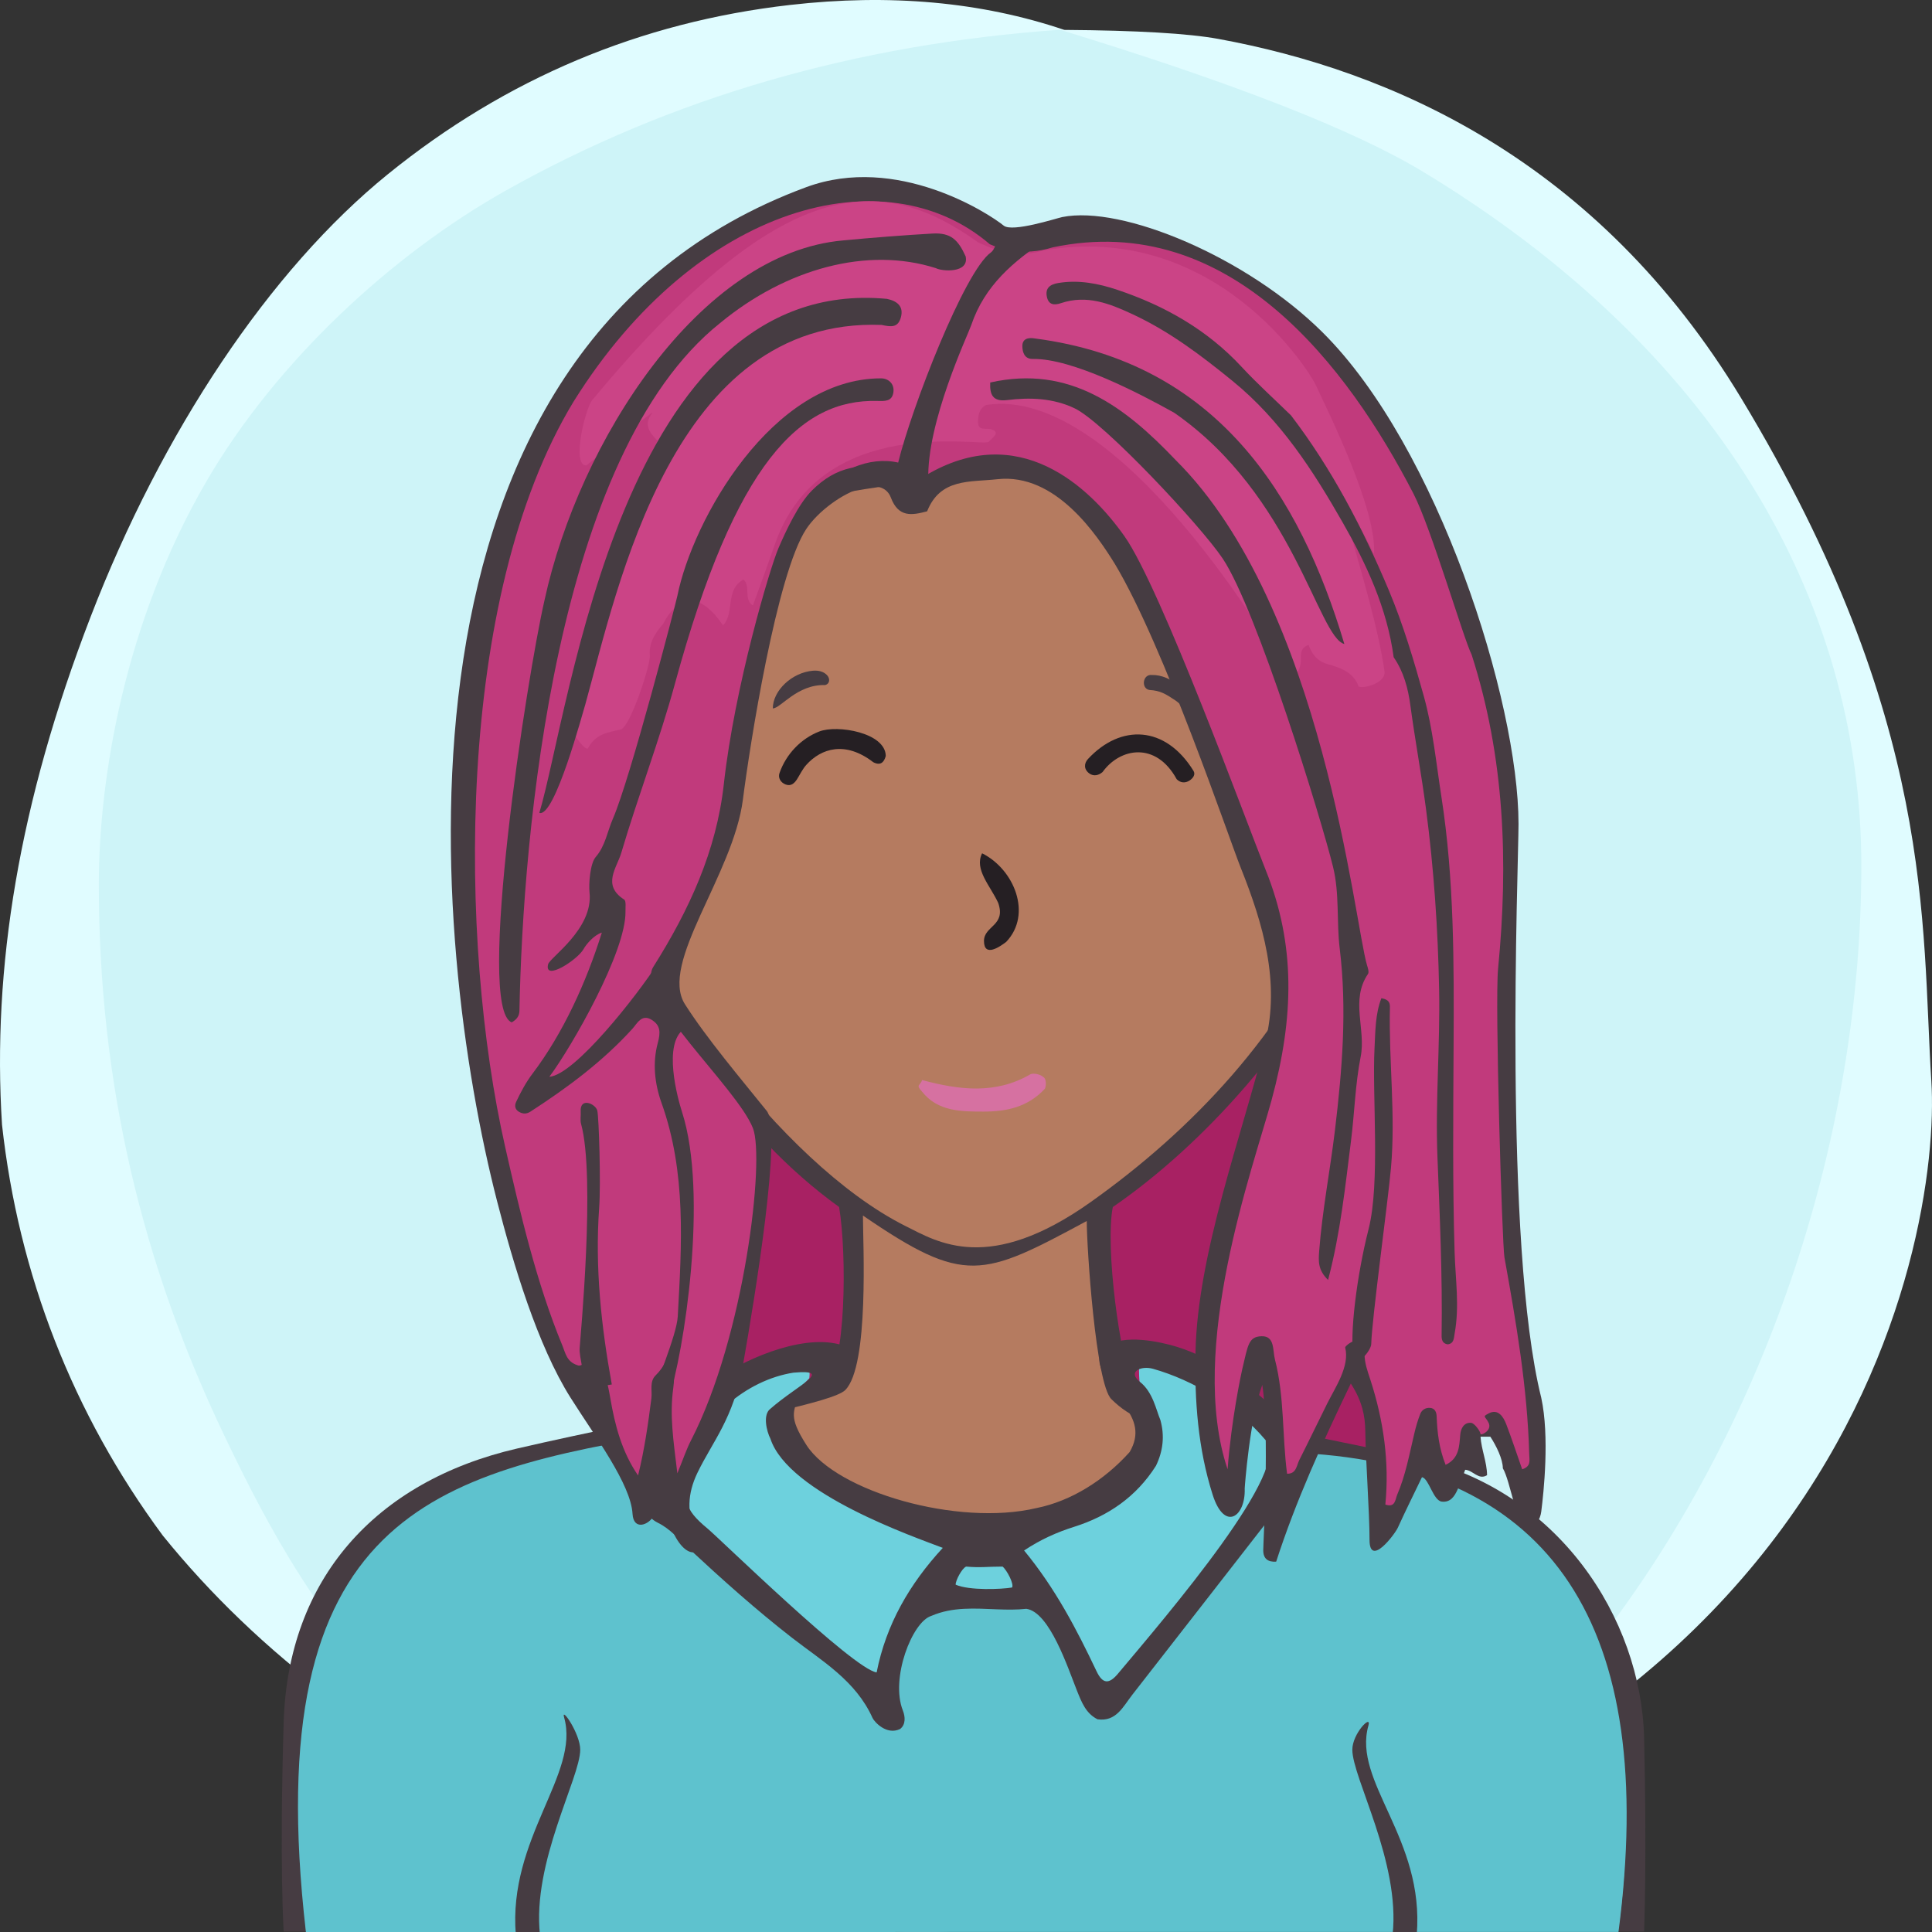
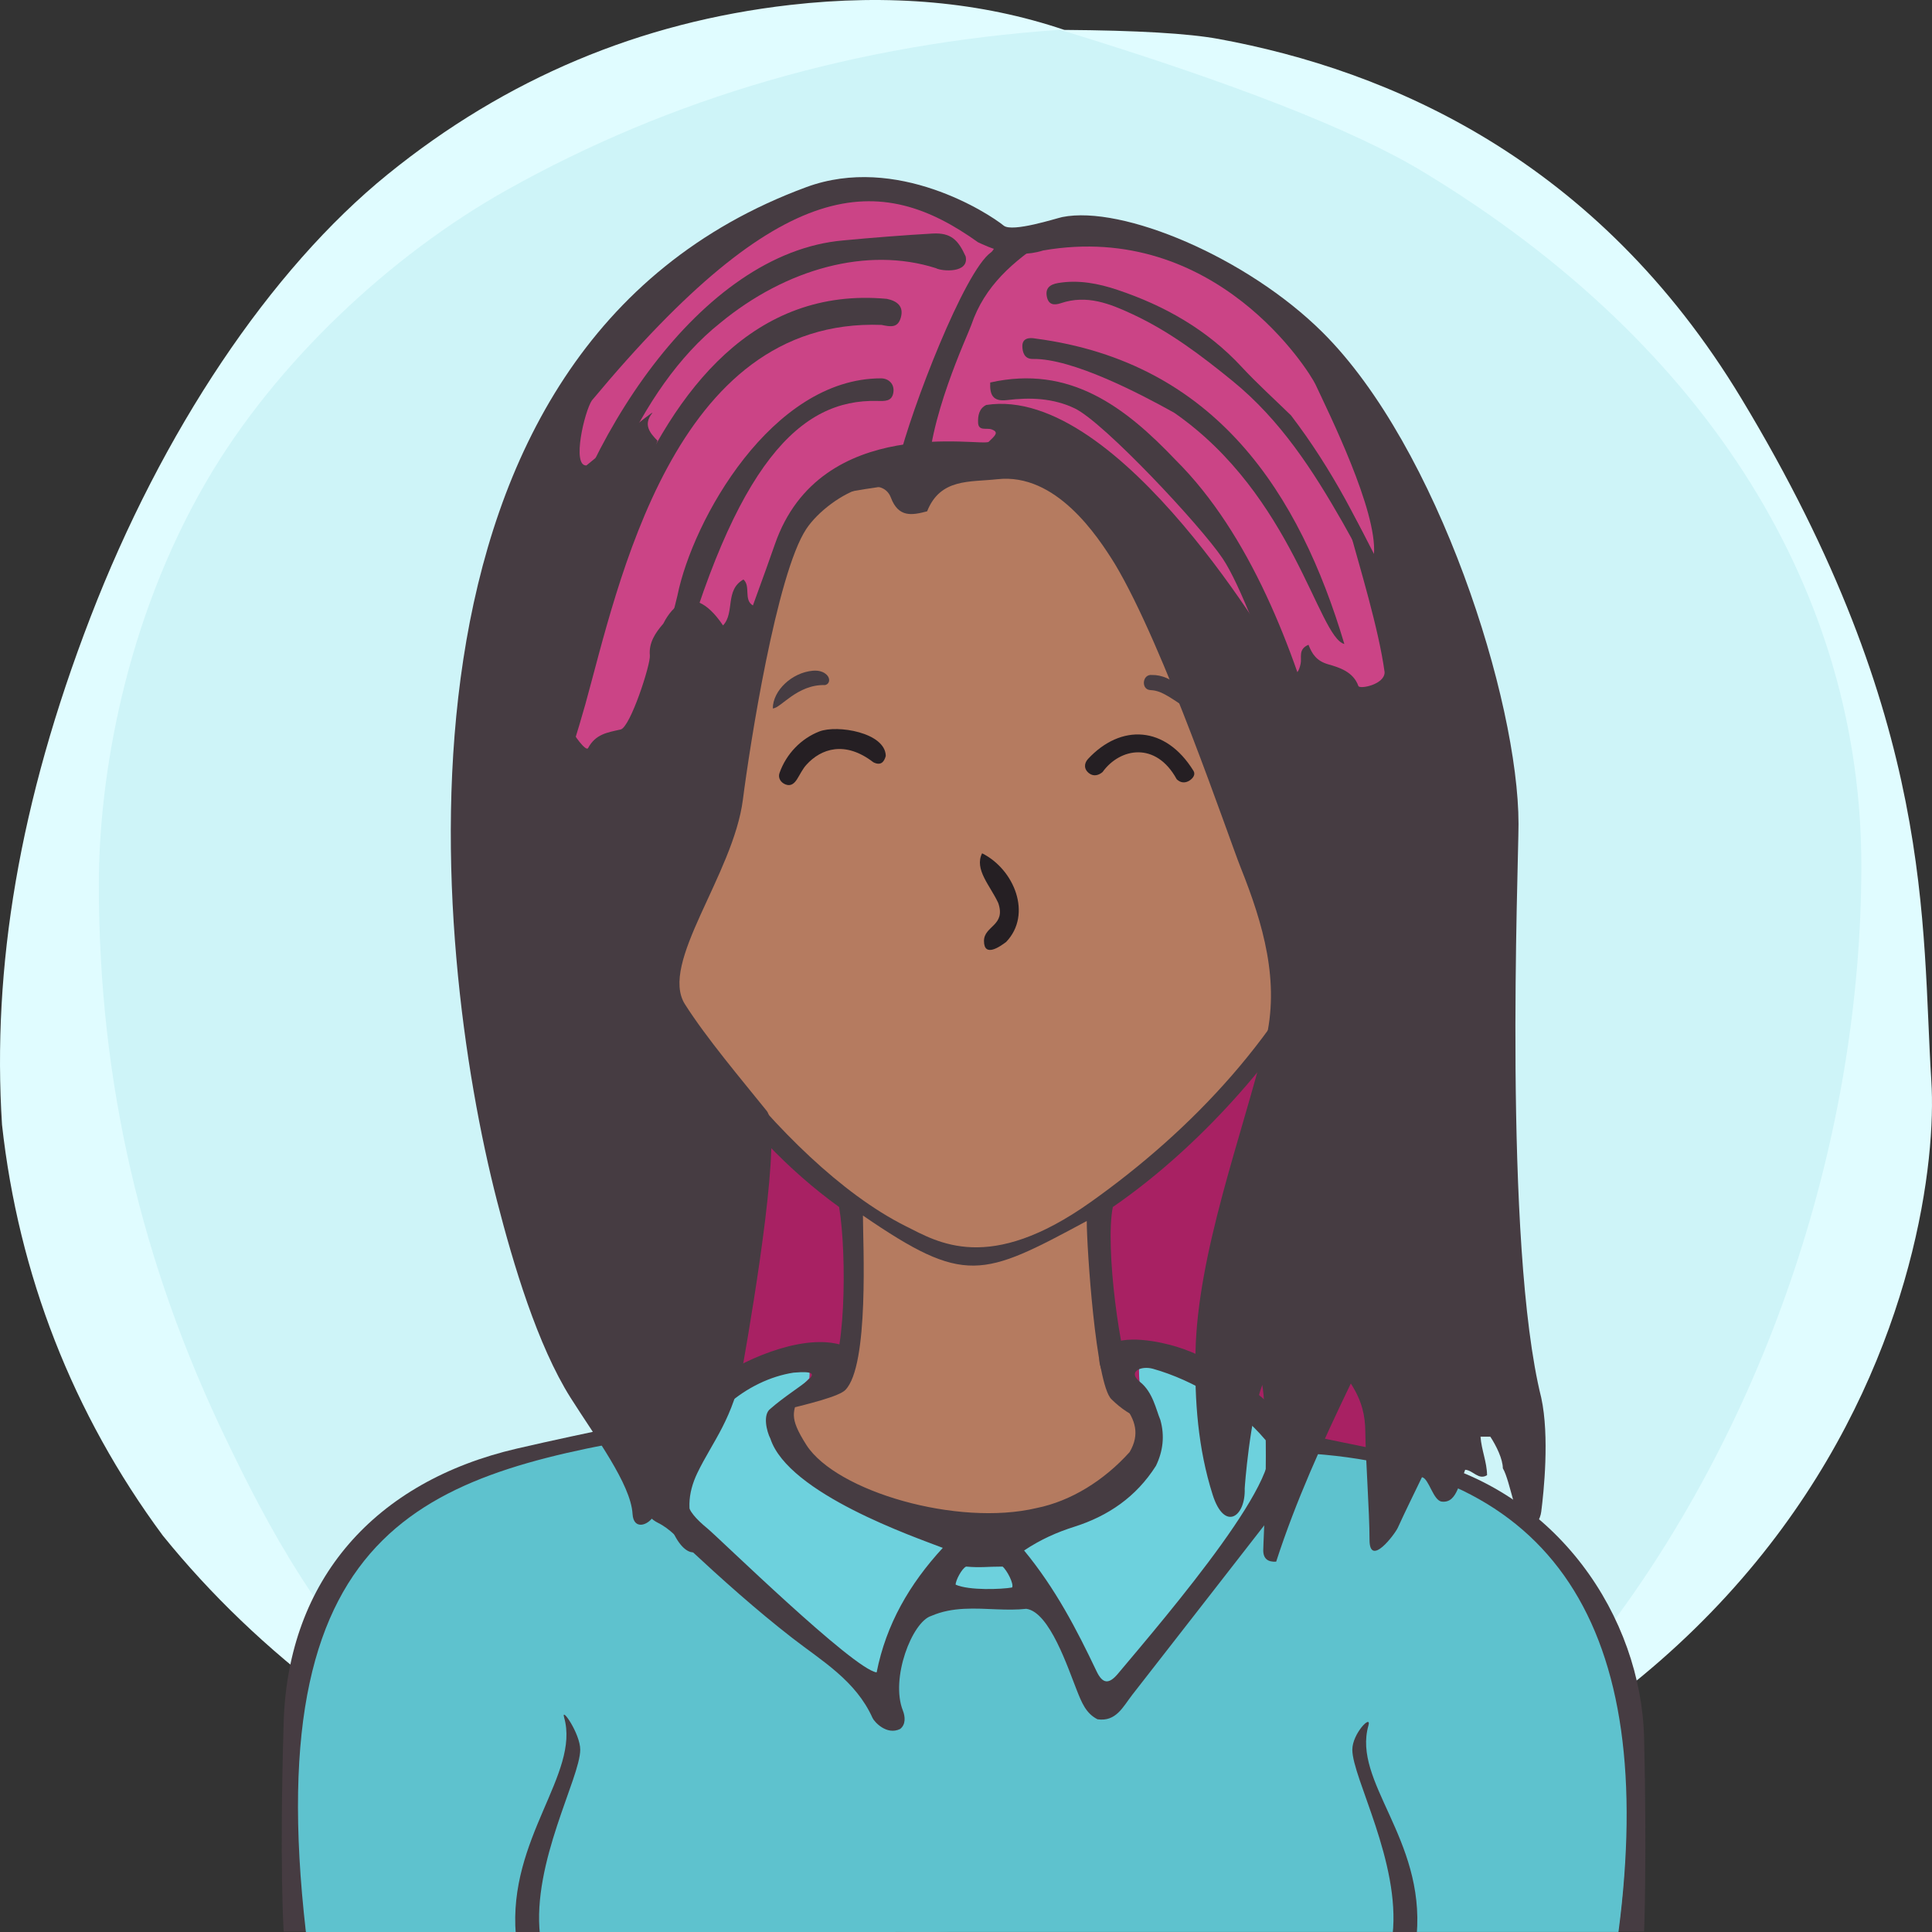
<svg xmlns="http://www.w3.org/2000/svg" width="240px" height="240px" viewBox="0 0 240 240" version="1.1">
  <rect x="0" y="0" width="240" height="240" fill="#333333" stroke="none" />
  <title>Beste Freundin gesucht</title>
  <desc>Profilbild</desc>
  <g id="beste-freundin-gesucht" stroke="none" stroke-width="1" fill="none" fill-rule="evenodd">
    <g fill="none" fill-rule="evenodd">
      <path fill="#E0FCFF" d="M239.919,134.308 C241.162,153.816 229.215,227.784 119.966,239.778 C107.376,240.801 91.116,238.421 73.512,229.716 L70.166,227.784 C48.166,217.709 32.063,205.38 20.226,190.756 C9.026,175.619 2.295,158.277 0.25,139.719 C-0.993,120.21 2.363,99.697 11.237,76.672 C20.11,53.648 33.526,33.512 48.192,21.632 C62.859,9.752 79.517,2.745 98.132,0.616 C110.542,-0.803 121.903,0.229 132.215,3.714 C141.256,3.779 147.637,4.153 151.36,4.836 C172.633,8.738 198.376,19.798 216.309,49.488 C240.53,89.588 238.676,114.799 239.919,134.308 Z" />
      <path fill="#CEF4F8" d="M131.682,3.697 C153.137,10.258 168.153,16.128 176.728,21.308 C212.772,43.078 231.222,74.142 231.222,107.547 C231.222,140.935 219.745,176.053 199.239,203.013 C194.35,209.441 186.113,217.023 174.529,225.761 C152.192,235.106 134.015,239.778 120,239.778 C105.985,239.778 88.75,235.544 68.294,227.074 C60.428,221.353 55.199,217.218 52.607,214.671 C39.783,202.071 33.301,189.66 27.998,178.611 C17.633,157.012 12.278,134.629 12.278,109.879 C12.278,96.555 15.529,77.178 25.631,59.817 C34.294,44.927 48.652,31.63 62.877,23.647 C83.417,12.12 106.352,5.47 131.682,3.697 Z" />
    </g>
    <path d="M117.5,218 C151.466,218 178,206.639 178,155 C178,103.361 151.466,34 117.5,34 C83.534,34 67,72.861 67,124.5 C67,176.139 83.534,218 117.5,218 Z" fill="#c13a7c" />
    <path d="M117.5,218 C151.466,218 178,206.639 178,155 C178,103.361 151.466,34 117.5,34 C83.534,34 67,72.861 67,124.5 C67,176.139 83.534,218 117.5,218 Z" fill="#a82163" />
    <path d="M204.239,215.941 C203.891,200.941 193.503,185.068 175.905,181.12 C158.308,177.171 142.239,174.941 140.711,171.961 C139.183,168.98 137.239,154.941 138.239,149.941 C149.731,142.039 161.239,128.941 167.466,115.759 C172.494,112.941 175.264,105.123 177.239,97.941 C179.215,90.759 178.06,83.439 172.494,83.439 L170.239,83.439 C170.239,83.439 169.035,73.328 167.239,67.941 C157.239,42.941 134.606,34.061 111.622,37.832 C98.694,40.346 77.146,52.555 73.017,75.72 C72.657,78.413 72.298,84.337 72.298,84.337 C72.298,84.337 69.964,83.8 68.887,84.337 C63.239,86.941 65.239,94.941 66.239,98.941 C68.574,105.82 71.239,109.941 76.787,114.862 C83.239,126.941 91.311,140.604 104.239,149.941 C105.239,155.941 105.049,169.903 102.644,171.422 C100.239,172.941 81.859,175.863 64.239,179.941 C46.62,184.019 35.778,196.163 35.239,213.941 C34.701,231.719 35.239,239.941 35.239,239.941 L201.239,239.941 L204.239,239.941 C204.239,239.941 204.588,230.941 204.239,215.941 Z" fill="#463C42" />
    <path d="M178,184.678 C147,176.356 143,178.678 138.056,173.804 C136.106,171.881 135,154.91 135,151.678 C122,158.678 119.866,159.678 107.197,151 C107.197,154.412 108,169.678 105,172.678 C102,175.678 57,181.322 48,191 C40.647,198.907 38,207.406 38,217.678 C38,220.336 38,239.678 38,239.678 L169.291,239.792 L201,239.819 C201,239.819 209,193 178,184.678 Z" fill="#b57b60" />
    <path d="M79.505,112.314 C70.505,110.386 66.505,94.314 68.505,88.314 C69.505,85.607 75.616,87.582 75.616,87.582 C75.616,87.582 75.725,70.427 83.505,60.314 C93.505,47.314 108.108,40 122.841,40 C134.505,40 141.654,43.413 150.505,49.314 C168.505,61.314 168.809,87.942 168.809,87.942 C168.809,87.942 171.148,87.176 172.58,87.044 C180.505,86.314 172.58,112.314 165.936,113.261 C159.505,128.314 148.169,140.314 135.505,149.314 C122.841,158.314 116.505,154.314 112.505,152.314 C96.505,144.314 79.505,119.314 79.505,112.314 Z" fill="#b57b60" />
    <path d="M100.973,83.32 C101.71,83.254 102.321,83.442 102.719,83.848 C103.146,84.288 103.098,84.947 102.499,85.101 C99,85 96.984,88.001 96,88 C96.014,85.769 98.38,83.547 100.973,83.32 Z" fill="#463C42" />
-     <path d="M142.774,85.917 C141.701,85.858 141.721,84.008 142.907,84.035 C145.299,83.758 148.242,85.917 148.242,88.175 C147.625,88.098 146.613,87.211 146.076,86.92 C144.803,86.229 144.124,85.876 142.774,85.917 Z" fill="#463C42" transform="translate(145.117, 86.093) rotate(5) translate(-145.117, -86.093) " />
-     <path d="M67.087,240.446 C66.087,231.446 72.087,220.943 72.087,217.446 C72.087,215.446 69.667,211.976 70.087,213.446 C72.087,220.446 63.087,228.446 64.087,240.446 L67.087,240.446 Z" fill="#463C42" />
+     <path d="M142.774,85.917 C141.701,85.858 141.721,84.008 142.907,84.035 C145.299,83.758 148.242,85.917 148.242,88.175 C144.803,86.229 144.124,85.876 142.774,85.917 Z" fill="#463C42" transform="translate(145.117, 86.093) rotate(5) translate(-145.117, -86.093) " />
    <path d="M171.078,240.446 C170.078,231.446 176.078,220.943 176.078,217.446 C176.078,215.446 173.658,212.976 174.078,214.446 C176.078,221.446 167.078,228.446 168.078,240.446 L171.078,240.446 Z" fill="#463C42" transform="translate(172.039, 227.223) scale(-1, 1) translate(-172.039, -227.223) " />
-     <path d="M128.004,133.448 C128.363,133.267 129.261,133.448 129.62,133.807 C129.98,133.985 129.98,134.883 129.8,135.244 C127.645,137.576 124.944,138.084 122.222,138.084 C119.5,138.084 116.512,138.115 114.537,135.603 C113.687,134.698 114.358,134.883 114.537,134.165 C119.206,135.422 123.695,135.96 128.004,133.448 Z" fill="#D671A1" />
    <path d="M125,117 C124.252,117.573 122.234,119 122.234,116.888 C122.234,115 125,115 124,112.162 C123,110 121,108 122,106 C126,108 128.252,113.573 125,117 Z" fill="#251F23" />
    <path d="M148.309,95.52 C148.607,95.967 148.295,96.43 147.888,96.727 C147.345,97.123 146.743,97.084 146.264,96.638 C143.516,92 139.078,93 137.033,96.064 C136.556,96.505 135.952,96.668 135.406,96.308 C134.685,95.832 134.667,95.081 135.171,94.501 C139.078,90 144.625,90 148.309,95.52 Z" fill="#251F23" transform="translate(141.626, 94.121) rotate(2) translate(-141.626, -94.121) " />
    <path d="M108.502,94.249 C104.798,91.876 101.901,93.096 100.238,95.306 C99.824,95.856 99.582,96.526 99.266,97.143 C98.984,97.698 98.587,98.151 97.891,97.951 C97.253,97.769 96.859,97.209 97.01,96.613 C97.639,94.136 99.339,92.089 101.483,91.03 C103.627,89.971 109.691,90.444 109.978,93.34 C109.832,94.161 109.422,94.626 108.502,94.249 Z" fill="#251F23" transform="translate(103.478, 94.256) rotate(5) translate(-103.478, -94.256) " />
    <g>
      <path d="M83.482,178 C54.205,182.941 32,188 38,240 L201.054,239.993 C205.998,201.998 192.871,182.167 161.673,180.502 C133.074,198.353 107.01,197.519 83.482,178 Z" fill="#5ec2ce" />
      <path d="M67.078,240.353 C66.078,231.353 72.078,220.85 72.078,217.353 C72.078,215.353 69.658,211.883 70.078,213.353 C72.078,220.353 63.078,228.353 64.078,240.353 L67.078,240.353 Z" fill="#463C42" />
      <path d="M171.069,240.353 C170.069,231.353 176.069,220.85 176.069,217.353 C176.069,215.353 173.649,212.883 174.069,214.353 C176.069,221.353 167.069,228.353 168.069,240.353 L171.069,240.353 Z" fill="#463C42" transform="translate(172.03, 227.13) scale(-1, 1) translate(-172.03, -227.13) " />
      <path d="M83.963,187.313 C88.662,193.199 109.574,211 109.574,211 C109.574,211 110.419,199.375 114.478,198.876 C114.579,198.863 114.684,198.849 114.793,198.834 C119.965,199.365 130.332,194.951 136.479,209.808 C137.596,212.509 159.773,183.178 159.705,179.885 C159.637,176.591 142.132,167.201 141.587,169.304 C141.042,171.406 143.153,178.343 140.089,183.038 C137.023,187.733 123.878,192.218 121.085,191.798 C118.292,191.377 89.734,181.981 100.534,171.217 C101.624,161.826 79.263,181.427 83.963,187.313 Z" fill="#6dd1dd" />
      <path d="M124.542,194.607 C122.573,194.607 121.85,194.767 120.011,194.607 C119.475,194.849 118.694,196.351 118.716,196.854 C120.412,197.597 124.399,197.433 125.722,197.205 C125.993,196.79 125.077,195.031 124.542,194.607 Z M85.626,182.386 C84.868,186.242 84.858,187.381 87.893,189.882 C89.349,191.083 106.033,207.384 108.899,207.751 C110.082,201.771 112.978,196.777 117.117,192.282 C113.693,190.96 97.943,185.557 95.704,178.722 C95.222,177.786 94.732,175.713 95.704,175 C99.08,172.045 103.686,170.074 98.573,170.516 C92.774,171.413 86.835,176.238 85.626,182.386 Z M143.223,170.035 C141.749,169.62 140.004,170.394 141.613,171.665 C143.223,172.937 143.617,175.15 144.144,176.388 C144.699,178.363 144.479,180.258 143.598,182.086 C141.147,185.951 137.653,188.33 133.445,189.662 C131.319,190.335 129.308,191.216 127.217,192.606 C131.114,197.333 133.751,202.42 136.218,207.61 C136.973,209.203 137.763,209.237 138.865,207.926 C144.984,200.642 160.937,182.072 157.146,178.817 C153.681,174.7 148.203,171.435 143.223,170.035 Z M139.564,174.466 C137.878,172.322 135.171,168.703 137.403,167.289 C139.564,165.642 144.226,166.706 146.143,167.289 C151.225,168.829 156.178,172.704 159.9,176.602 C162.482,179.907 162.071,183.619 160.322,185.276 C153.766,193.7 147.215,202.127 140.648,210.543 C139.514,211.998 138.655,213.913 136.337,213.576 C134.891,212.848 134.362,211.463 133.786,210.024 C132.666,207.222 130.394,200.248 127.494,199.852 C126.299,199.983 125.093,199.962 123.886,199.917 C121.125,199.813 118.355,199.579 115.682,200.736 C113.305,201.473 110.586,208.51 112.154,212.48 C112.46,213.253 112.531,214.235 111.812,214.784 C110.123,215.6 108.596,213.87 108.39,213.411 C106.301,208.759 102.092,206.328 98.408,203.467 C93.91,199.97 89.679,196.179 85.506,192.301 C84.313,191.192 83.246,189.923 81.777,189.193 C79.965,188.291 80.037,186.984 80.921,185.45 C82.569,184.077 82.581,174.538 88.998,171.286 C93.101,168.506 100.539,165.417 105.135,167.289 C106.943,168.148 101.849,173.588 101.234,173.423 C100.619,173.259 100.047,172.82 99.25,173.202 C98.62,175.417 97.882,175.914 100.187,179.52 C103.904,185.276 118.942,189.662 128.772,187.334 C133.036,186.474 137.155,183.91 140.33,180.376 C141.609,178.19 141.072,176.383 139.564,174.466 Z" fill="#463C42" />
    </g>
    <g>
      <path d="M77.423,116.572 C77.746,121.114 76.807,122.067 76.32,123.109 C74.4,118.788 75.386,109.078 75.865,107.572 C76.324,105.996 76.544,105.237 75.601,105.024 C74.636,104.806 74.204,105.865 74.033,106.631 C72.679,112.733 73.631,122.088 74.761,124.298 C75.74,126.213 77.142,126.345 77.746,124.286 C77.936,123.642 78.422,122.689 78.777,119.438 L77.423,116.572 Z" fill="#BEC0C2" />
      <path d="M77.906,116.105 C78.375,116.872 79.751,119.522 79.863,119.715 C79.975,119.908 79.596,127.756 76.386,127.756 C71.881,127.03 71.396,113.01 72.816,107.098 C73.001,106.661 73.787,104.454 75.091,104.454 C75.234,104.464 76.178,104.697 76.558,104.847 C78.307,105.309 76.849,109.205 76.558,111.347 C76.11,114.879 75.914,119.367 76.309,121.94 C76.469,121.201 76.63,115.259 76.181,113.298 M77.518,117.271 C77.518,119.715 77.267,123.434 76.309,123.332 C74.921,123.184 74.941,113.318 75.091,111.347 C75.174,110.36 75.27,109.379 75.451,108.388 C75.549,107.871 75.707,107.409 75.815,106.945 C75.934,106.504 75.972,106.102 75.815,105.995 C75.695,105.899 75.453,105.806 75.091,105.715 C72,112.276 73.761,125.273 76.386,125.692 C77.492,125.692 78.67,121.226 78.53,119.446" fill="#463C42" />
      <path d="M170.575,112.732 C170.982,115.461 170.726,122.324 169.722,124.028 C167.971,119.707 169.266,110.887 169.613,108.983 C170.007,106.998 169.976,106.59 169.032,106.378 C168.067,106.16 168.076,107.21 167.835,108.111 C166.373,113.596 167.156,123.07 168.192,125.652 C168.994,127.648 170.417,127.647 171.179,125.639 C171.827,123.929 172.546,115.837 171.872,110.919 L170.575,112.732 Z" fill="#BEC0C2" />
      <path d="M172.842,108.553 C173.453,110.942 173.467,114.837 173.374,117.271 C173.259,119.71 173.105,126.553 170.503,127.861 C165.636,129.089 165.915,120.018 165.915,116.671 C165.915,113.812 166.016,104.563 169.2,105.092 C171.691,105.505 170.418,108.742 170.324,109.331 C169.165,113.174 169.599,122.698 169.714,122.682 C169.828,122.667 170.234,114.425 169.382,111.102 L172.842,108.553 Z M170.503,112.096 C171.209,115.814 170.453,124.797 169.714,124.322 C167.806,123.096 168.85,111.961 169.2,109.542 C169.285,108.93 169.421,108.332 169.487,107.757 C169.52,107.476 169.584,106.798 168.965,106.71 C168.22,106.663 167.96,109.331 167.96,109.331 C167.545,111.682 167.246,114.102 167.306,116.503 C167.382,118.903 167.147,125.591 169.2,126.524 C169.528,126.758 170.171,126.604 170.503,126.175 C172.035,124.489 172.341,112.792 171.729,110.588 L170.503,112.096 Z" fill="#463C42" />
    </g>
    <g>
      <g>
        <path d="M188.636,102.358 C188.636,87.085 178.64,55.52 164.273,41.264 C154.86,31.925 139.394,25.463 131.955,26.964 C131.258,27.105 125.752,28.902 124.683,28.027 C122.817,26.504 111.415,19.099 100.165,23.246 C45.895,43.257 53.623,117.632 61.745,149.197 C63.754,157.007 66.755,167.098 70.881,173.635 C73.926,178.46 78.36,184.35 78.576,188.056 C78.699,190.147 80.57,189.494 81.259,188.24 C81.741,187.362 81.945,186.355 82.336,185.262 C83.362,186.702 82.781,188.213 83.255,189.477 C85.12,194.458 87.927,193.087 86.566,190.546 C85.245,188.079 85.405,185.524 86.631,182.973 C88.527,179.031 91.121,176.236 92.289,169.598 C93.761,161.231 97.193,140.415 95.244,137.997 C92.115,134.111 87.774,128.978 85.092,124.76 C81.842,119.648 91.096,108.691 92.289,99.304 C93.122,92.757 96.466,71.269 100.165,65.702 C101.585,63.565 104.643,61.246 107.16,60.592 C108.641,60.206 110.129,60.385 110.665,61.808 C111.609,64.316 113.278,64.018 115.17,63.518 C116.816,59.387 120.463,59.912 123.889,59.53 C131.144,58.722 136.282,66.479 138.517,70.093 C144.632,80.317 152.612,103.998 154.143,107.83 C156.904,114.746 159.041,121.988 157.188,129.403 C154.247,141.172 148.761,155.71 148.509,167.968 C148.384,174.012 148.814,179.931 150.64,185.681 C152.105,190.294 154.744,188.447 154.622,184.906 C154.624,184.68 155.252,176.198 156.805,172.034 C157.723,178.051 156.926,191.5 156.925,192.58 C156.923,193.65 157.532,194.061 158.532,193.993 C160.963,186.488 164.204,179.352 167.803,171.865 C169.234,174.077 169.58,175.922 169.602,177.796 C169.643,181.428 170.127,187.772 170.127,191.273 C170.127,194.773 173.275,190.582 173.641,189.78 C174.613,187.645 175.659,185.544 176.642,183.5 C177.508,183.658 178.026,186.412 179.105,186.536 C180.164,186.658 180.666,185.902 181.041,185.089 C181.401,184.311 181.664,183.487 182.01,182.58 C182.989,182.635 183.668,183.911 184.728,183.254 C184.713,181.627 184.023,180.096 183.917,178.472 L185.134,178.472 C185.874,179.596 186.683,181.251 186.689,182.397 C187.62,183.934 188.395,189.527 189.551,189.677 C190.769,189.835 191.338,188.737 191.46,187.772 C191.764,185.413 192.505,178.434 191.46,173.635 C186.711,154.597 188.636,107.503 188.636,102.358 Z" fill="#463C42" />
-         <path d="M186.887,156.19 C186.603,154.61 185.683,124.559 186.097,120.333 C187.395,107.101 186.912,94.071 182.813,81.327 C181.797,79.327 177.806,65.624 175.579,61.311 C167.511,45.7 152.838,26.056 130.763,30.73 C127.014,31.916 124.023,30.807 122.96,30.342 C110.047,19.254 86.613,25.262 71.235,49.914 C56.451,74.316 57.018,117.189 62.739,142.409 C64.62,150.704 66.639,159.364 69.88,167.197 C70.239,168.063 70.383,169.156 71.729,169.59 C72.716,170.103 74.529,166.131 75.807,173.643 C76.376,176.998 77.224,180.31 79.263,183.287 C80.058,180.087 80.509,176.905 80.917,173.718 C81.041,172.746 80.652,171.632 81.448,170.85 C82.481,169.838 83.012,168.623 83.31,167.356 C83.686,169.034 83.869,170.716 83.637,172.418 C83.163,175.879 83.659,178.967 84.143,183.024 C84.902,181.161 85.283,180.006 85.839,178.929 C92.512,165.992 95.038,143.921 93.527,140.132 C91.496,135.038 78.812,123.82 81.153,120.112 C85.624,113.026 89,105.693 89.915,97.417 C91.26,85.238 95.669,70.513 96.685,68.139 C97.635,65.919 99.202,62.581 100.867,60.924 C103.851,57.951 107.012,57.343 111.614,58.379 C112.66,59.006 113.047,59.544 115.02,59.043 C126.536,52.212 135.294,60.407 139.677,66.6 C144.204,72.993 154.873,102.22 157.243,108.115 C160.95,117.337 160.764,126.338 157.97,136.62 C155.67,145.082 147.464,167.542 152.497,182.528 C152.948,176.445 154.187,170.612 154.338,169.988 C155.027,167.131 155.078,166.042 156.707,165.992 C158.385,165.939 158.081,167.733 158.377,168.881 C159.576,173.52 159.262,178.322 159.885,183.072 C161.043,183.099 161.061,182.052 161.405,181.37 C162.589,179.027 163.725,176.657 164.894,174.306 C165.835,172.412 167.7,169.711 167.102,167.395 C167.042,167.165 169.573,165.132 169.511,168.136 C169.486,169.305 169.895,170.353 170.24,171.421 C171.87,176.46 172.61,181.611 172.093,186.899 C173.343,187.336 173.323,186.245 173.558,185.697 C174.604,183.272 175.073,180.671 175.681,178.112 C175.881,177.264 176.12,176.415 176.444,175.61 C176.632,175.146 177.081,174.854 177.635,174.891 C178.273,174.934 178.447,175.456 178.465,175.937 C178.54,177.943 178.764,179.915 179.579,181.968 C181.256,181.174 181.274,179.692 181.397,178.22 C181.464,177.435 181.871,176.676 182.746,176.75 C183.176,176.786 183.907,177.83 183.907,178.112 C183.907,178.394 185.396,177.717 184.922,176.75 C184.5,175.891 184.084,176.021 184.943,175.572 C186.097,174.968 186.753,175.978 187.121,176.948 C187.822,178.788 188.438,180.661 189.09,182.521 C190.219,182.163 189.988,181.407 189.966,180.648 C189.743,172.39 188.345,164.288 186.887,156.19 Z" fill="#c13a7c" />
        <path d="M163.4,47.727 C162.699,46.23 151.068,27.384 129.58,31.114 C125.854,32.303 122.557,30.568 121.5,30.099 C109.409,21.466 97.248,21.269 73.517,49.755 C72.618,51.104 71,57.899 72.846,57.82 C73.658,57.171 81.602,50.595 81.017,51.326 C79.889,52.73 80.7,53.758 81.675,54.746 C78.845,63.185 71.013,89.558 71,90.57 C71.146,91.156 72.789,93.415 73.05,92.933 C73.995,91.18 75.443,90.994 77.097,90.62 C78.296,90.35 80.834,82.527 80.727,81.418 C80.578,79.85 81.414,78.604 82.394,77.476 C82.841,76.582 85.587,71.427 89.818,77.692 C91.309,76.116 90.02,73.29 92.356,71.986 C93.29,72.826 92.339,74.51 93.529,75.213 C94.778,71.795 95.685,69.27 96.25,67.637 C101.923,51.23 122.12,55.557 122.825,54.878 C123.645,54.087 124.128,53.687 123.176,53.339 C122.572,53.118 121.542,53.596 121.501,52.501 C121.471,51.684 121.599,50.756 122.513,50.307 C139.133,47.727 158.759,81.712 159.375,82.797 C160.232,83.513 161.121,84.575 161.569,82.446 C161.732,81.676 161.23,80.64 162.545,80.097 C163.002,81.266 163.556,82.117 165.017,82.53 C166.33,82.903 168.111,83.434 168.743,85.217 C168.895,85.648 172.038,85.037 172,83.494 C170.523,72.657 162.438,52.547 170.682,68.815 C171.067,63.397 165.133,51.43 163.4,47.727 Z" fill="#cb4486" />
        <path d="M84.153,73.981 C83.958,74.942 78.307,96.71 76.145,101.68 C75.448,103.279 75.198,105.08 74.007,106.453 C73.291,107.276 73.122,109.859 73.233,110.857 C73.734,115.395 68.3,118.939 68.09,119.782 C67.542,121.966 71.772,119.213 72.496,117.89 C72.791,117.353 73.757,116.158 74.762,115.852 C72.825,122.051 69.937,128.366 66.167,133.351 C65.319,134.474 64.705,135.639 64.123,136.866 C63.885,137.363 63.981,137.852 64.51,138.137 C64.968,138.386 65.411,138.402 65.89,138.093 C70.475,135.127 74.84,131.889 78.553,127.807 C79.151,127.15 79.701,125.913 80.953,126.686 C82.061,127.372 82.067,128.247 81.709,129.571 C81.046,132.023 81.321,134.618 82.175,137.003 C85.277,145.666 84.679,154.625 84.194,163.535 C84.064,165.914 81.272,172.29 81.294,173.033 C82.227,173.283 82.863,174.411 83,174 C85,168 88.005,148.359 84.732,138.16 C84.162,136.386 82.304,129.623 85,127.807 C84.555,127.04 82.007,121.542 81.654,119.747 C79.252,123.504 71.444,133.519 68.24,133.765 C71.034,130.021 77.806,118.187 77.7,113.204 C77.689,112.703 77.794,111.913 77.538,111.75 C74.745,109.954 76.624,107.818 77.181,105.934 C79.265,98.872 81.915,92.003 83.856,84.885 C91.367,57.337 99.475,49.57 108.963,49.806 C109.958,49.829 110.791,49.875 110.974,48.773 C111.152,47.696 110.378,47 109.44,47 C95.9,47 86.057,64.568 84.153,73.981 Z" fill="#463C42" />
        <path d="M72.009,167.453 C71.903,168.531 72.787,171.141 72.548,173 C73.587,172.535 74.719,172.169 76,171.983 C74.681,164.738 73.901,157.452 74.428,150.074 C74.654,146.929 74.398,138.836 74.201,137.977 C74.004,137.116 72.009,136.241 72.137,138.101 C72.171,138.602 72.051,139.134 72.181,139.607 C74,146.226 72.07,166.345 72.009,167.453" fill="#463C42" />
        <path d="M172.658,125.204 C172.669,124.746 172.684,124.186 171.601,124 C170.837,125.964 170.858,128.1 170.748,130.226 C170.443,136.122 171.476,146.944 170.007,152.699 C168.528,158.494 167.623,165.971 168.153,168.497 C168.461,169.974 170.323,167.813 170.341,166.951 C170.402,164 172.426,149.191 172.79,145.102 C173.384,138.477 172.514,131.84 172.658,125.204" fill="#463C42" />
        <path d="M123.096,31.357 C119.823,33.669 113.241,50.655 111.575,57.463 C108.07,56.654 103.791,58.342 101,62 C105.23,60.875 115.322,59.688 115.318,59.607 C115.085,52.476 120.248,41.583 120.654,40.38 C122.316,35.475 125.87,32.474 130,29.744 C129.516,28.899 124.884,28.682 123.924,29.575 C123.886,29.919 123.556,31.033 123.096,31.357 Z" fill="#463C42" />
        <path d="M123.008,47.516 C132.897,45.301 139.752,50.534 146.057,57.162 C164.373,75.354 168.249,114.669 169.814,119.891 C169.921,120.245 170.094,120.759 169.937,120.988 C167.721,124.243 169.701,127.861 169.03,131.256 C168.347,134.706 168.268,138.251 167.826,141.732 C167.107,147.405 166.522,153.128 164.979,159 C163.714,157.774 163.776,156.675 163.873,155.408 C164.257,150.374 165.228,145.424 165.83,140.421 C166.734,132.894 167.349,125.416 166.427,117.857 C166.014,114.485 166.42,111.057 165.598,107.697 C164.144,101.754 156.129,75.723 151.888,69.385 C149.164,65.315 137.125,52.458 133.507,50.73 C130.825,49.449 127.964,49.347 125.096,49.7 C123.297,49.92 122.94,48.995 123.008,47.516" fill="#463C42" />
        <path d="M173.127,81.647 C172.315,75.576 169.742,70.064 166.797,64.911 C163.114,58.461 159.089,52.194 153.11,47.324 C149.203,44.141 145.303,41.193 140.748,39.062 C137.858,37.71 135.011,36.575 131.782,37.663 C130.959,37.94 130.273,37.88 130.055,36.904 C129.804,35.785 130.441,35.328 131.456,35.157 C133.992,34.731 136.475,35.222 138.814,36.007 C144.673,37.972 149.952,40.95 154.232,45.567 C156.181,47.67 158.32,49.596 160.373,51.602 C165.463,58.268 169.286,65.609 172.534,73.349 C174.332,77.636 175.634,82.046 176.867,86.463 C177.997,90.521 178.407,94.79 179.057,98.977 C180.655,109.269 180.621,119.645 180.57,130.023 C180.528,138.54 180.437,147.064 180.697,155.573 C180.8,158.935 181.32,162.272 180.704,165.63 C180.597,166.216 180.643,166.901 179.839,167 C179.127,166.902 179.074,166.322 179.082,165.874 C179.192,158.493 178.858,151.129 178.566,143.754 C178.293,136.827 178.905,129.832 178.773,122.906 C178.631,115.452 178.126,107.958 177.145,100.503 C176.576,96.188 175.777,91.911 175.198,87.601 C174.919,85.521 174.371,83.437 173.127,81.647" fill="#463C42" />
        <path d="M167,80 C163.76,79.161 160.634,61.519 145.868,51.276 C141.648,48.922 133.214,44.505 128.3,44.591 C127.249,44.608 127.022,43.744 127.001,43.047 C126.971,42.025 127.797,41.903 128.604,42.052 C151.088,44.996 161.463,61.419 167,80" fill="#463C42" />
        <path d="M104.804,29.86 C108.137,29.54 112.491,29.201 115.841,29.012 C118.165,28.881 119.035,29.837 119.957,31.85 C120.418,33.969 117.018,33.721 116.259,33.312 C107.758,30.599 97.662,33.355 89.448,40.133 C68.965,56.488 64.938,103.702 64.525,125.598 C64.499,126.09 64.326,126.575 63.567,127 C59.07,125.325 65.462,84.016 67.644,74.551 C71.91,54.909 86.894,31.375 104.804,29.86" fill="#463C42" />
        <path d="M110.17,37.125 C111.407,37.382 112.313,38.026 111.898,39.464 C111.528,40.747 110.657,40.604 109.51,40.362 C83.555,39.399 76.758,72.927 72.714,87.487 C72.4,88.453 68.913,101.617 67,100.977 C70.873,87.992 77.235,34.072 110.17,37.125" fill="#463C42" />
      </g>
    </g>
  </g>
</svg>